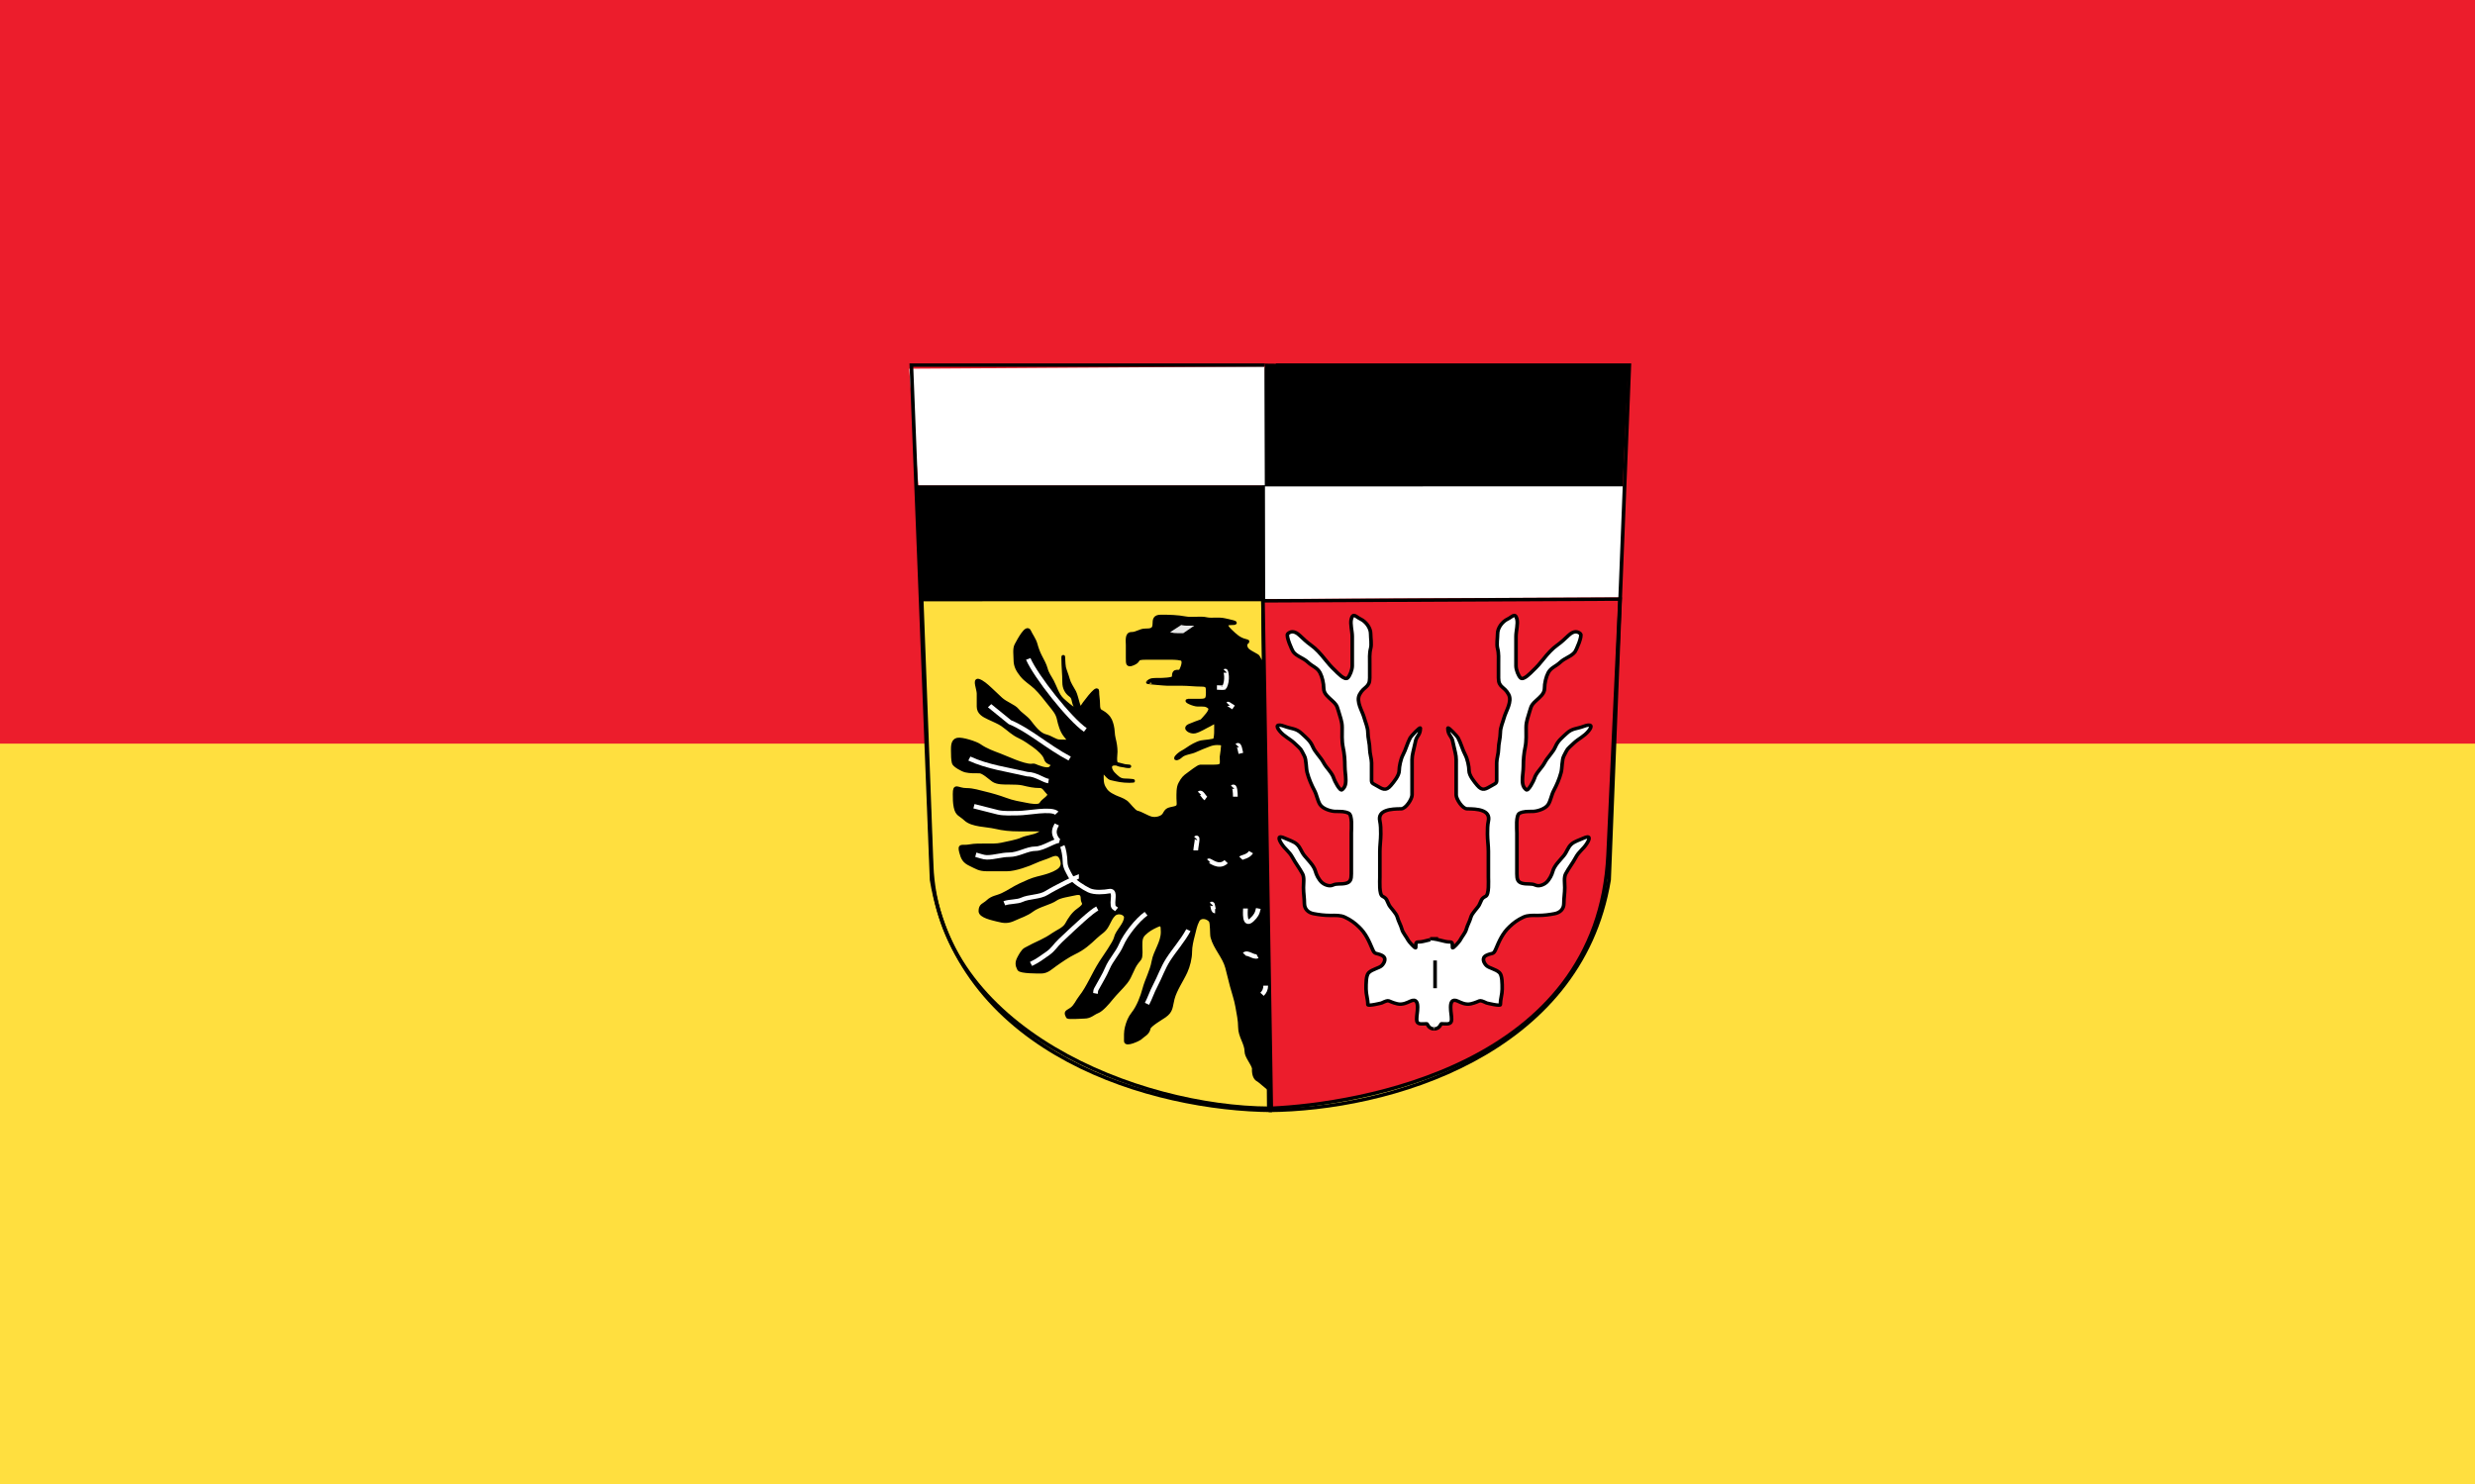
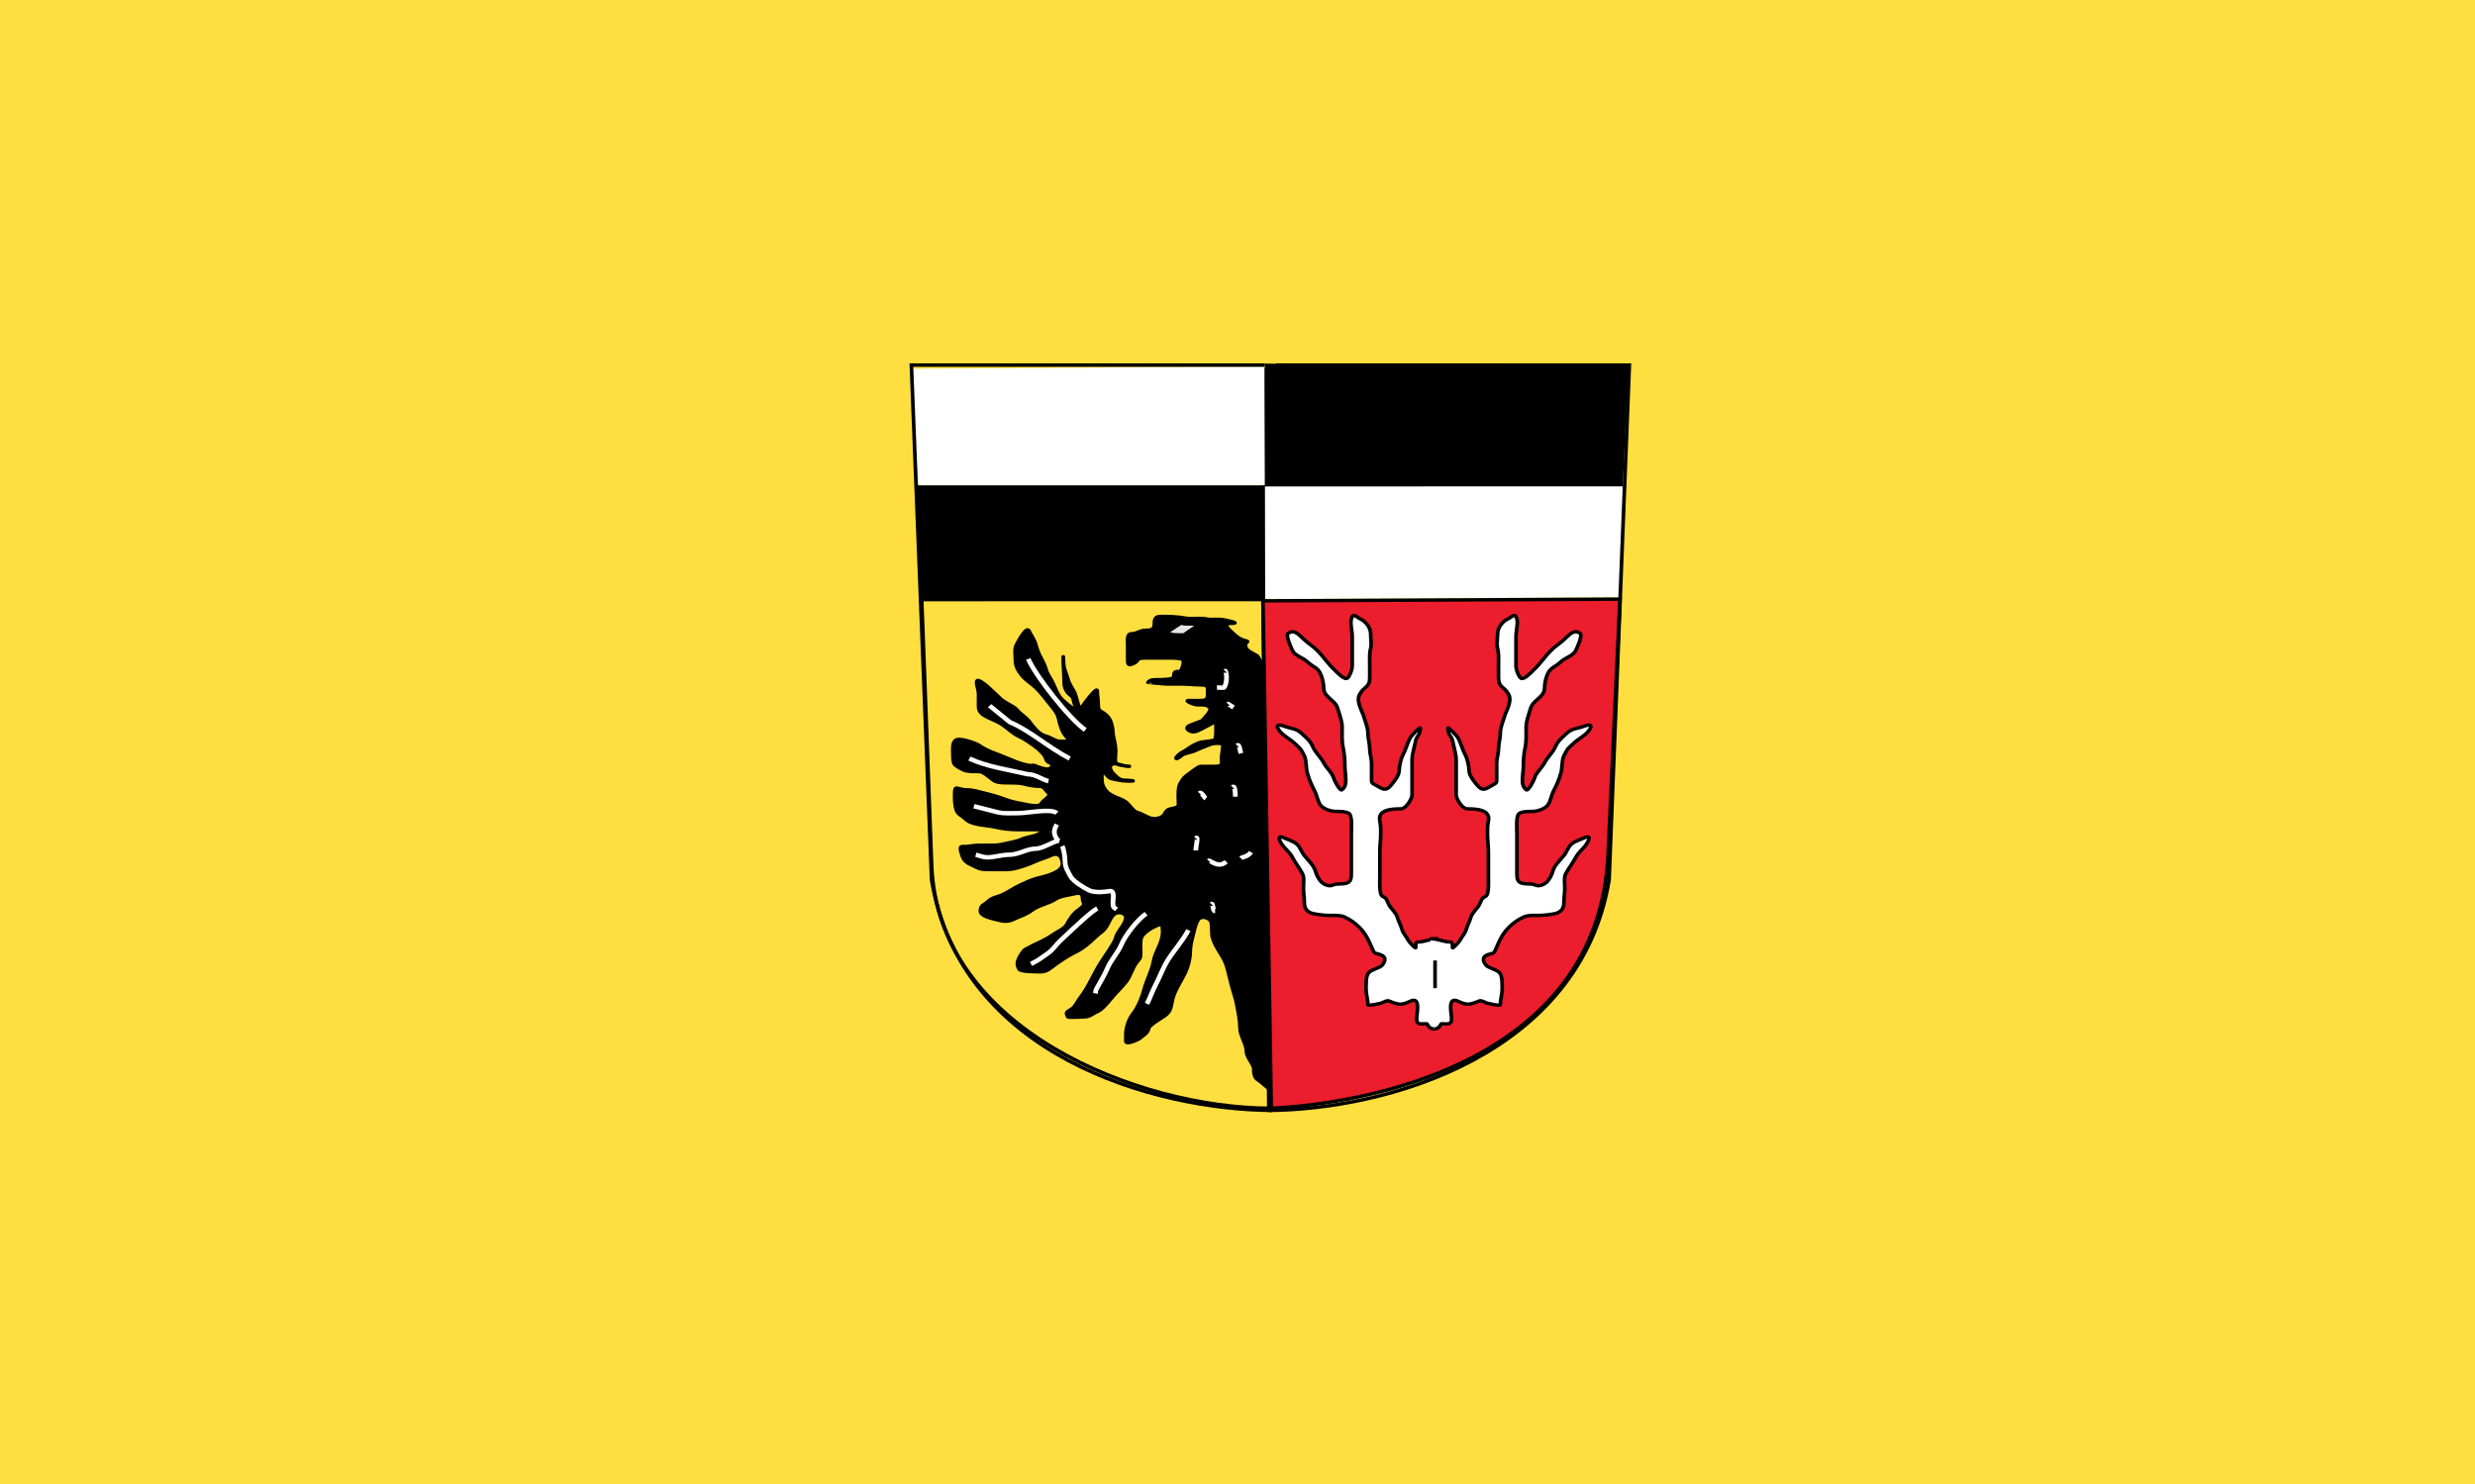
<svg xmlns="http://www.w3.org/2000/svg" xmlns:ns1="http://sodipodi.sourceforge.net/DTD/sodipodi-0.dtd" xmlns:ns2="http://www.inkscape.org/namespaces/inkscape" xmlns:xlink="http://www.w3.org/1999/xlink" version="1.1" id="svg2" width="802" height="481" viewBox="0 0 802 481" ns1:docname="Flagge Landkreis Wunsiedel.svg" ns2:version="0.92.3 (2405546, 2018-03-11)">
  <defs id="defs6">
    <ns2:perspective id="perspective3675" ns2:persp3d-origin="372.04724 : 350.78739 : 1" ns2:vp_z="744.09448 : 526.18109 : 1" ns2:vp_y="0 : 1000 : 0" ns2:vp_x="0 : 526.18109 : 1" ns1:type="inkscape:persp3d" />
    <ns2:perspective ns1:type="inkscape:persp3d" ns2:vp_x="0 : 526.18109 : 1" ns2:vp_y="0 : 1000 : 0" ns2:vp_z="744.09448 : 526.18109 : 1" ns2:persp3d-origin="372.04724 : 350.78739 : 1" id="perspective3809" />
  </defs>
  <ns1:namedview pagecolor="#ffffff" bordercolor="#666666" borderopacity="1" objecttolerance="10" gridtolerance="10" guidetolerance="10" ns2:pageopacity="0" ns2:pageshadow="2" ns2:window-width="1920" ns2:window-height="1017" id="namedview4" showgrid="false" ns2:zoom="0.70822943" ns2:cx="436.51523" ns2:cy="409.93662" ns2:window-x="-8" ns2:window-y="-8" ns2:window-maximized="1" ns2:current-layer="svg2" />
  <rect style="opacity:1;fill:#ffdf3f;fill-opacity:1;fill-rule:evenodd;stroke:none;stroke-opacity:1" id="rect817" width="802" height="481" x="0" y="0" />
-   <rect style="opacity:1;fill:#ec1d2c;fill-opacity:1;fill-rule:evenodd;stroke:none;stroke-width:0.708;stroke-opacity:1" id="rect819" width="802" height="240.965" x="0" y="0" />
  <g style="display:inline" id="g988" transform="matrix(1.181,0,0,1.112,293.493,116.744)">
    <g transform="translate(-363.571,-398.293)" style="opacity:1" ns2:label="df" id="layer2">
      <g transform="translate(0.958,0.909)" id="g6392">
        <g id="g6345">
          <path ns1:nodetypes="csccc" id="path3854" d="m 366.989,467.119 2.727,77.389 c 1.694,48.062 57.008,70.681 92.681,70.837 l -1.768,-148.24 z" style="fill:#ffdf3f;fill-opacity:1;fill-rule:evenodd;stroke:#000000;stroke-width:1px;stroke-linecap:butt;stroke-linejoin:miter;stroke-opacity:1" ns2:connector-curvature="0" />
          <path ns1:nodetypes="cssssssssssssssssssssssssssssssssssssssssssssssssssssssssssssssssssssssssssssssssssssssssssssssssssssssssssssssssssssssssssssssssssssssssssssssssssssssssssssssssssssssssssssssssssssssssssssssssssssssssssssssssc" id="path4367" d="m 461.261,487.434 c 0.385,-0.548 -1.663,-2.611 -1.894,-3.536 -0.142,-0.568 -2.754,-1.467 -3.283,-2.525 -1.031,-2.061 1.392,-1.862 -0.253,-2.273 -1.778,-0.444 -2.829,-1.567 -4.041,-2.778 -0.889,-0.889 -2.089,-2.273 0,-2.273 3.063,0 -0.801,-0.768 -1.768,-1.01 -1.462,-0.365 -3.656,0.033 -4.798,-0.253 -1.803,-0.451 -4.057,0.098 -5.808,-0.253 -2.307,-0.461 -4.469,-0.505 -6.819,-0.505 -1.596,0 -1.768,0.85 -1.768,2.273 0,1.631 -1.008,1.768 -2.525,1.768 -1.395,0 -2.253,1.01 -3.788,1.01 -1.338,0 -1.01,2.228 -1.01,3.283 0,1.263 0,2.525 0,3.788 0,1.837 -0.017,2.407 1.768,1.515 1.66,-0.83 0.132,-1.515 3.283,-1.515 1.852,0 3.704,0 5.556,0 1.376,0 2.815,-0.054 4.041,0.253 1.432,0.358 0.047,3.188 0,3.283 -0.534,1.068 -2.02,-0.652 -2.02,2.02 0,0.696 -3.362,0.758 -4.041,0.758 -1.741,0 -2.22,-0.053 -3.03,0.758 -0.044,0.044 4.557,0.505 5.303,0.505 1.347,0 2.694,0 4.041,0 1.744,0 3.514,0.253 5.303,0.253 1.834,0 1.768,0.605 1.768,2.273 0,1.8 -0.236,2.273 -2.02,2.273 -1.152,0 -2.854,0 -3.283,0 -1.196,0 1.451,1.263 2.525,1.263 1.641,0 2.397,-0.129 3.283,0.758 0.841,0.841 -1.633,3.272 -2.02,3.788 -0.043,0.058 -3.322,1.409 -3.536,1.515 -1.678,0.839 0.414,2.043 1.515,1.768 1.263,-0.316 2.851,-1.426 4.041,-2.02 1.426,-0.713 1.768,-1.565 1.768,0.505 0,1.312 0.039,2.621 -0.253,3.788 -0.107,0.428 -3.3,0.636 -3.788,0.758 -1.254,0.313 -2.771,1.257 -3.788,2.02 -1.2,0.9 -1.73,0.972 -2.525,1.768 -1.426,1.426 -0.205,1.215 0.758,0.253 0.872,-0.872 2.738,-0.99 3.788,-1.515 1.162,-0.581 2.649,-1.211 4.041,-1.768 1.432,-0.573 2.84,-0.426 3.536,-0.253 0.347,0.087 -0.253,3.505 -0.253,3.788 0,2.114 0.49,2.778 -2.02,2.778 -1.263,0 -2.525,0 -3.788,0 -0.542,0 -2.746,1.87 -3.283,2.273 -1.079,0.809 -1.514,1.261 -2.273,2.778 -0.578,1.156 -0.505,2.891 -0.505,4.293 0,1.647 0.444,2.414 -1.01,2.778 -1.681,0.42 -2.052,0.316 -2.778,1.768 -0.583,1.166 -2.42,1.542 -3.536,1.263 -1.283,-0.321 -2.733,-1.441 -4.041,-1.768 -0.846,-0.212 -2.271,-2.461 -3.03,-3.03 -1.045,-0.784 -1.964,-0.982 -3.03,-1.515 -1.73,-0.865 -2.398,-1.514 -3.03,-2.778 -0.597,-1.193 -0.505,-2.416 -0.505,-3.788 0,-2.259 1.265,0.948 2.525,1.263 1.853,0.463 3.099,0.758 5.051,0.758 2.458,0 -0.178,-0.253 -1.263,-0.253 -1.505,0 -2.192,-0.929 -3.03,-1.768 -1.045,-1.045 -1.706,-3.03 0.253,-3.03 1.288,0 2.5,0.758 3.788,0.758 1.123,0 -2.385,-0.084 -3.283,-0.758 -0.619,-0.464 -0.253,-2.771 -0.253,-3.536 0,-1.208 -0.219,-2.645 -0.505,-3.788 -0.316,-1.265 -0.203,-2.582 -0.505,-3.788 -0.301,-1.205 -0.53,-2.045 -1.515,-3.03 -1.587,-1.587 -2.273,-0.711 -2.273,-3.283 0,-1.307 -0.253,-2.415 -0.253,-3.788 0,-1.573 -3.959,4.129 -4.293,4.798 -0.742,1.483 -1.279,-3.063 -2.02,-4.546 -0.744,-1.488 -1.4,-2.317 -1.768,-3.788 -0.279,-1.114 -0.763,-2.294 -1.01,-3.283 -0.202,-0.809 -0.253,-4.709 -0.253,-2.525 0,2.315 0.253,4.507 0.253,6.819 0,1.667 0.676,2.97 1.768,3.788 0.973,0.73 0.651,1.807 1.263,3.03 1.587,3.174 -3.082,-1.315 -3.536,-1.768 -1.415,-1.415 -1.94,-3.628 -2.778,-5.303 -0.707,-1.414 -1.371,-2.202 -1.768,-3.788 -0.262,-1.047 -0.937,-2.378 -1.515,-3.536 -0.562,-1.124 -1.022,-2.571 -1.263,-3.536 -0.333,-1.333 -1.374,-2.804 -1.768,-3.788 -0.665,-1.662 -2.735,2.44 -3.536,4.041 -0.546,1.093 -0.253,3.004 -0.253,4.293 0,1.874 0.694,3.113 1.768,4.546 1.074,1.431 2.582,2.329 3.788,3.536 1.346,1.346 2.817,3.419 4.041,5.051 0.985,1.313 1.953,2.442 2.273,4.041 0.332,1.66 0.849,3.573 1.768,4.798 1.683,2.244 1.55,1.768 -1.515,1.768 -1.151,0 -2.356,-1.157 -3.788,-1.515 -1.933,-0.483 -3.443,-2.823 -4.546,-4.293 -0.996,-1.327 -2.374,-2.071 -3.283,-3.283 -0.884,-1.178 -3.207,-1.945 -4.546,-3.283 -0.898,-0.898 -1.823,-1.823 -2.778,-2.778 -1.233,-1.233 -2.341,-2.211 -3.283,-2.525 -1.198,-0.399 0,2.525 0,3.788 0,1.263 0,2.525 0,3.788 0,1.792 1.358,2.573 2.778,3.283 1.272,0.636 2.893,1.349 3.788,2.02 2.007,1.505 2.648,2.46 4.798,3.536 1.386,0.693 2.722,1.726 3.788,2.525 1.39,1.042 2.986,2.601 3.283,3.788 0.492,1.969 3.115,0.926 1.263,2.778 -0.824,0.824 -3.71,-0.466 -4.293,-0.758 -0.301,-0.151 -0.673,0 -1.01,0 -2.247,0 -6.604,-2.238 -8.586,-3.03 -1.694,-0.678 -3.81,-1.468 -5.556,-2.778 -1.035,-0.777 -4.893,-2.06 -6.061,-1.768 -1.318,0.33 -1.263,2.048 -1.263,3.283 0,1.241 0.034,2.663 0.253,3.536 0.19,0.761 2.377,2.046 3.283,2.273 1.181,0.295 2.558,0.253 3.788,0.253 1.053,0 2.995,1.931 3.788,2.525 1.086,0.815 2.972,0.758 4.546,0.758 1.241,0 2.663,0.034 3.536,0.253 1.736,0.434 2.948,0.758 4.798,0.758 1.014,0 1.556,1.304 2.273,2.02 0.858,0.858 -1.477,1.945 -2.02,3.03 -0.523,1.047 -3.167,0.427 -4.041,0.253 -1.888,-0.378 -3.729,-0.684 -5.808,-1.515 -1.612,-0.645 -3.817,-1.333 -5.556,-1.768 -1.675,-0.419 -3.276,-1.01 -5.051,-1.01 -2.592,0 -3.283,-1.722 -3.283,1.263 0,1.341 0.005,2.55 0.253,3.788 0.454,2.268 1.303,2.061 2.778,3.536 1.783,1.783 5.775,1.696 8.081,2.273 2.249,0.562 4.204,0.758 6.566,0.758 1.684,0 3.367,0 5.051,0 3.277,0 2.057,0.18 0.253,1.263 -1.262,0.757 -3.194,0.839 -4.546,1.515 -1.305,0.652 -4.08,1.146 -5.556,1.515 -1.275,0.319 -2.976,0.253 -4.293,0.253 -1.552,0 -3.042,-0.048 -4.546,0.253 -1.954,0.391 -2.865,-0.6 -2.273,1.768 0.44,1.761 0.868,2.707 2.525,3.536 1.801,0.9 2.439,1.515 4.546,1.515 1.852,0 3.704,0 5.556,0 2.173,0 5.815,-1.392 7.576,-2.273 1.473,-0.737 3.099,-1.171 4.293,-1.768 1.789,-0.895 2.852,-0.387 3.283,1.768 0.35,1.75 -0.998,2.646 -2.273,3.283 -1.352,0.676 -3.217,1.183 -4.546,1.515 -1.465,0.366 -3.315,1.279 -4.798,2.02 -1.803,0.902 -2.998,1.878 -4.798,2.778 -1.567,0.784 -2.716,0.696 -4.041,2.02 -1.053,1.053 -2.02,0.935 -2.02,2.778 0,1.516 3.419,2.204 4.546,2.525 2.084,0.595 3.076,0.608 4.798,-0.253 1.542,-0.771 3.247,-1.284 4.798,-2.525 1.863,-1.491 4.896,-2.031 6.566,-3.283 1.094,-0.82 3.728,-1.185 5.051,-1.515 1.72,-0.43 2.273,-0.032 2.273,1.515 0,1.294 1.399,1.287 -1.263,3.283 -1.296,0.972 -2.333,2.646 -3.03,4.041 -0.715,1.43 -2.674,2.195 -3.788,3.03 -1.006,0.754 -2.222,1.49 -3.283,2.02 -1.448,0.724 -2.847,1.405 -4.293,2.273 -0.739,0.443 -1.417,1.825 -1.768,2.525 -0.652,1.303 -0.558,2.167 0,3.283 0.404,0.807 5.3,0.758 6.061,0.758 1.617,0 2.6,-1.129 3.788,-2.02 1.625,-1.219 3.657,-2.712 5.303,-3.536 2.496,-1.248 4.054,-2.791 5.808,-4.546 1.598,-1.598 2.355,-1.679 3.283,-3.536 0.641,-1.282 0.978,-2.241 1.768,-3.03 1.195,-1.195 3.283,-0.342 3.283,0.758 0,2.105 -2.373,4.038 -2.778,6.061 -0.269,1.345 -3.067,5.448 -4.041,7.071 -1.058,1.763 -1.91,3.567 -2.778,5.303 -0.83,1.659 -1.715,3.382 -2.778,4.798 -0.932,1.242 -1.384,2.68 -2.525,3.536 -1.247,0.935 -1.772,0.748 -1.01,2.273 0.148,0.295 3.991,0 4.546,0 1.595,0 2.427,-1.072 3.536,-1.515 1.19,-0.476 2.931,-2.645 3.788,-3.788 1.198,-1.597 2.82,-3.171 4.041,-4.798 1.367,-1.823 1.73,-4.074 3.03,-5.808 0.253,-0.337 0.505,-0.673 0.758,-1.01 0.462,-0.616 0.253,-2.942 0.253,-3.788 0,-1.571 0.016,-2.541 1.01,-3.536 1.06,-1.06 1.969,-1.616 3.283,-2.273 1.614,-0.807 1.768,-0.299 1.768,1.768 0,3.154 -2.03,5.616 -2.525,8.586 -0.478,2.869 -1.824,5.275 -2.525,8.081 -0.543,2.171 -1.61,5.177 -3.03,7.071 -0.974,1.299 -1.395,2.548 -1.768,4.041 -0.326,1.303 -0.253,2.66 -0.253,4.041 0,1.307 3.639,-0.608 3.788,-0.758 1.172,-1.172 2.195,-1.38 2.525,-3.03 0.183,-0.914 3.576,-2.998 4.293,-3.536 1.992,-1.494 1.688,-2.713 2.273,-5.051 0.667,-2.667 2.464,-5.329 3.536,-7.829 0.71,-1.658 1.263,-3.948 1.263,-5.808 0,-1.567 0.382,-3.297 0.758,-4.798 0.367,-1.468 0.596,-2.96 1.263,-4.293 0.786,-1.572 2.759,-1.035 3.536,0 0.48,0.639 0.291,3.941 0.505,4.798 0.798,3.194 3.252,5.685 4.041,8.839 0.441,1.764 0.813,3.504 1.263,5.303 0.509,2.037 1.163,3.945 1.515,6.061 0.327,1.959 0.758,4.084 0.758,6.061 0,2.653 1.768,4.687 1.768,7.071 0,1.436 1.664,3.372 2.02,4.798 0.041,0.163 0,0.337 0,0.505 0,1.531 0.431,2.614 1.263,3.03 0.318,0.159 2.465,2.196 2.904,2.525" style="fill:#000000;fill-rule:evenodd;stroke:#000000;stroke-width:1px;stroke-linecap:butt;stroke-linejoin:miter;stroke-opacity:1" ns2:connector-curvature="0" />
          <path ns1:nodetypes="cc" id="path3818" d="m 460.714,399.505 1.515,215.483" style="fill:none;fill-rule:evenodd;stroke:#000000;stroke-width:1px;stroke-linecap:butt;stroke-linejoin:miter;stroke-opacity:1" ns2:connector-curvature="0" />
          <path ns1:nodetypes="cc" id="path3822" d="M 554.107,434.862 365.444,434.736" style="fill:none;fill-rule:evenodd;stroke:#000000;stroke-width:1px;stroke-linecap:butt;stroke-linejoin:miter;stroke-opacity:1" ns2:connector-curvature="0" />
          <path style="fill:#000000;fill-opacity:1;stroke:none;stroke-width:2;stroke-linecap:round;stroke-linejoin:round;stroke-miterlimit:4;stroke-opacity:1" d="m 461.181,398.352 c 33.02,0.51 66.744,-0.164 99.671,0.543 l -1.515,35.462 -98.2,0.505 c -0.28,0 -0.505,-0.225 -0.505,-0.505 l 0.545,-35.5 c 0,-0.28 -0.275,-0.505 0.005,-0.505 z" id="rect3824" ns1:nodetypes="ccccccc" ns2:connector-curvature="0" />
          <path ns1:nodetypes="ccccc" id="rect3826" d="m 365.357,433.791 h 95.4 l -0.063,33.256 -93.73,-0.042 z" style="fill:#000000;fill-opacity:1;stroke:none;stroke-width:2;stroke-linecap:round;stroke-linejoin:round;stroke-miterlimit:4;stroke-opacity:1" ns2:connector-curvature="0" />
          <path ns1:nodetypes="ccccc" id="rect3849" d="m 363.571,399.862 97.455,-0.67 0.108,34.598 h -95.063 z" style="fill:#ffffff;fill-opacity:1;stroke:none;stroke-width:2;stroke-linecap:round;stroke-linejoin:round;stroke-miterlimit:4;stroke-opacity:1" ns2:connector-curvature="0" />
          <path style="fill:#ffffff;fill-opacity:1;stroke:none;stroke-width:2;stroke-linecap:round;stroke-linejoin:round;stroke-miterlimit:4;stroke-opacity:1" d="m 559.632,434.114 -98.456,0.034 0.063,32.8 97.122,-0.479 z" id="path3852" ns1:nodetypes="ccccc" ns2:connector-curvature="0" />
          <path ns1:nodetypes="ccscc" id="path4365" d="m 460.63,467.484 97.969,-0.505 -3.267,74.499 c -2.704,61.662 -68.65,72.718 -92.429,73.867 z" style="fill:#ec1d2c;fill-opacity:1;fill-rule:evenodd;stroke:#000000;stroke-width:1px;stroke-linecap:butt;stroke-linejoin:miter;stroke-opacity:1" ns2:connector-curvature="0" />
          <path d="m 438.76,476.919 c -0.57,-0.018 -1.141,-0.013 -1.712,-0.012 -0.555,0.025 -1.111,-0.055 -1.641,-0.219 -0.086,-0.025 -0.171,-0.05 -0.257,-0.075 l 3.065,-2.099 c 0.084,0.023 0.168,0.046 0.253,0.07 0.521,0.112 1.045,0.173 1.579,0.145 0.581,10e-4 1.163,0.006 1.744,-0.011 z" id="path4369" style="opacity:1;fill:#e6e6e6;fill-opacity:1;stroke:none;stroke-width:0.5;stroke-linecap:round;stroke-linejoin:round;stroke-miterlimit:4;stroke-dasharray:none;stroke-opacity:1" ns2:connector-curvature="0" />
          <path ns1:nodetypes="ccc" id="path6293" d="m 401.788,520.012 c -1.463,-0.247 -3.522,-2.02 -5.808,-2.02 -5.29,-1.33 -10.982,-2.11 -15.91,-4.546" style="fill:none;fill-rule:evenodd;stroke:#ffffff;stroke-width:1.3;stroke-linecap:butt;stroke-linejoin:miter;stroke-miterlimit:4;stroke-dasharray:none;stroke-opacity:1" ns2:connector-curvature="0" />
          <path ns1:nodetypes="ccc" id="path6295" d="m 407.597,513.446 c -6.058,-3.391 -11.27,-8.395 -16.415,-10.607 -0.095,-0.071 -5.472,-4.714 -5.556,-4.798" style="fill:none;fill-rule:evenodd;stroke:#ffffff;stroke-width:1.3;stroke-linecap:butt;stroke-linejoin:miter;stroke-miterlimit:4;stroke-dasharray:none;stroke-opacity:1" ns2:connector-curvature="0" />
          <path ns1:nodetypes="cc" id="path6297" d="m 411.89,505.112 c -4.228,-3.06 -13.592,-15.61 -15.657,-20.708" style="fill:none;fill-rule:evenodd;stroke:#ffffff;stroke-width:1.3;stroke-linecap:butt;stroke-linejoin:miter;stroke-miterlimit:4;stroke-dasharray:none;stroke-opacity:1" ns2:connector-curvature="0" />
          <path id="path6299" d="m 404.061,529.356 c -1.499,-1.499 -7.933,0 -10.607,0 -1.833,0 -3.889,0.164 -5.556,-0.253 -2.133,-0.533 -4.469,-1.243 -6.566,-1.768" style="fill:none;fill-rule:evenodd;stroke:#ffffff;stroke-width:1.3;stroke-linecap:butt;stroke-linejoin:miter;stroke-miterlimit:4;stroke-dasharray:none;stroke-opacity:1" ns2:connector-curvature="0" />
          <path id="path6301" d="m 404.819,537.437 c -1.142,-0.286 -4.421,2.273 -6.566,2.273 -2.406,0 -4.648,1.768 -7.324,1.768 -2.015,0 -3.954,0.758 -6.061,0.758 -0.93,0 -2.099,-0.525 -3.03,-0.758" style="fill:none;fill-rule:evenodd;stroke:#ffffff;stroke-width:1.3;stroke-linecap:butt;stroke-linejoin:miter;stroke-miterlimit:4;stroke-dasharray:none;stroke-opacity:1" ns2:connector-curvature="0" />
-           <path id="path6303" d="m 410.122,547.791 c -0.267,0 -6.585,3.296 -8.839,4.798 -1.939,1.293 -4.836,1.029 -6.819,2.02 -1.263,0.632 -3.386,0.445 -4.798,1.01" style="fill:none;fill-rule:evenodd;stroke:#ffffff;stroke-width:1.3;stroke-linecap:butt;stroke-linejoin:miter;stroke-miterlimit:4;stroke-dasharray:none;stroke-opacity:1" ns2:connector-curvature="0" />
          <path id="path6305" d="m 415.173,557.135 c -1.497,0.749 -6.003,5.245 -8.839,8.081 -0.421,0.421 -0.842,0.842 -1.263,1.263 -1.516,1.516 -1.87,2.539 -3.536,3.788 -1.566,1.174 -2.773,2.144 -4.546,3.03" style="fill:none;fill-rule:evenodd;stroke:#ffffff;stroke-width:1.3;stroke-linecap:butt;stroke-linejoin:miter;stroke-miterlimit:4;stroke-dasharray:none;stroke-opacity:1" ns2:connector-curvature="0" />
          <path id="path6307" d="m 428.557,558.65 c -2.412,1.809 -5.666,6.209 -6.819,9.091 -0.981,2.451 -2.781,4.301 -3.788,6.819 -0.862,2.156 -2.001,4.002 -3.03,6.061 -0.284,0.568 -0.143,0.715 -0.253,1.263" style="fill:none;fill-rule:evenodd;stroke:#ffffff;stroke-width:1.3;stroke-linecap:butt;stroke-linejoin:miter;stroke-miterlimit:4;stroke-dasharray:none;stroke-opacity:1" ns2:connector-curvature="0" />
          <path id="path6309" d="m 440.174,563.448 c -1.508,3.016 -3.917,5.856 -5.556,8.586 -1.475,2.459 -2.284,5.072 -3.536,7.576 -0.942,1.885 -1.417,3.592 -2.273,5.303" style="fill:none;fill-rule:evenodd;stroke:#ffffff;stroke-width:1.3;stroke-linecap:butt;stroke-linejoin:miter;stroke-miterlimit:4;stroke-dasharray:none;stroke-opacity:1" ns2:connector-curvature="0" />
          <path id="path6311" d="m 404.061,532.639 c -0.621,1.243 -1.013,2.268 -0.253,3.788 0.192,0.385 0.339,0.509 0.505,0.758" style="fill:none;fill-rule:evenodd;stroke:#ffffff;stroke-width:1.3;stroke-linecap:butt;stroke-linejoin:miter;stroke-miterlimit:4;stroke-dasharray:none;stroke-opacity:1" ns2:connector-curvature="0" />
          <path id="path6313" d="m 405.576,538.952 c 0.337,0.675 0.758,3.061 0.758,4.546 0,1.62 0.789,2.84 1.515,4.293 0.699,1.398 3.657,3.344 5.051,4.041 1.55,0.775 4.196,0.524 5.556,0.253 1.614,-0.323 1.01,2.111 1.01,3.283 0,1.488 0.178,1.396 1.01,2.02" style="fill:none;fill-rule:evenodd;stroke:#ffffff;stroke-width:1.3;stroke-linecap:butt;stroke-linejoin:miter;stroke-miterlimit:4;stroke-dasharray:none;stroke-opacity:1" ns2:connector-curvature="0" />
-           <path id="path6315" d="m 455.831,557.135 c 0,0.668 -0.461,5.511 1.768,3.283 1.083,-1.083 1.47,-1.793 1.768,-3.283" style="fill:none;fill-rule:evenodd;stroke:#ffffff;stroke-width:1.3;stroke-linecap:butt;stroke-linejoin:miter;stroke-miterlimit:4;stroke-dasharray:none;stroke-opacity:1" ns2:connector-curvature="0" />
          <path id="path6317" d="m 446.487,555.872 c 0.532,-0.532 0.257,2.02 1.01,2.02" style="fill:none;fill-rule:evenodd;stroke:#ffffff;stroke-width:1.3;stroke-linecap:butt;stroke-linejoin:miter;stroke-miterlimit:4;stroke-dasharray:none;stroke-opacity:1" ns2:connector-curvature="0" />
          <path id="path6319" d="m 445.73,543.245 c 0.33,-0.33 2.656,2.394 4.798,0.253" style="fill:none;fill-rule:evenodd;stroke:#ffffff;stroke-width:1.3;stroke-linecap:butt;stroke-linejoin:miter;stroke-miterlimit:4;stroke-dasharray:none;stroke-opacity:1" ns2:connector-curvature="0" />
          <path id="path6321" d="m 454.569,542.488 c 0.343,-0.343 1.988,-0.452 2.778,-1.768" style="fill:none;fill-rule:evenodd;stroke:#ffffff;stroke-width:1.3;stroke-linecap:butt;stroke-linejoin:miter;stroke-miterlimit:4;stroke-dasharray:none;stroke-opacity:1" ns2:connector-curvature="0" />
          <path id="path6323" d="m 442.194,536.679 c 0.833,-0.833 0,2.357 0,3.536" style="fill:none;fill-rule:evenodd;stroke:#ffffff;stroke-width:1.3;stroke-linecap:butt;stroke-linejoin:miter;stroke-miterlimit:4;stroke-dasharray:none;stroke-opacity:1" ns2:connector-curvature="0" />
-           <path id="path6325" d="m 455.579,570.519 c 0.842,-0.842 2.471,1.037 3.536,0.505" style="fill:none;fill-rule:evenodd;stroke:#ffffff;stroke-width:1.3;stroke-linecap:butt;stroke-linejoin:miter;stroke-miterlimit:4;stroke-dasharray:none;stroke-opacity:1" ns2:connector-curvature="0" />
-           <path id="path6327" d="m 460.377,582.136 c 0.658,-0.658 1.01,-1.49 1.01,-2.525" style="fill:none;fill-rule:evenodd;stroke:#ffffff;stroke-width:1.3;stroke-linecap:butt;stroke-linejoin:miter;stroke-miterlimit:4;stroke-dasharray:none;stroke-opacity:1" ns2:connector-curvature="0" />
          <path id="path6329" d="m 452.296,521.78 c 0.679,-0.679 0.758,1.818 0.758,2.778" style="fill:none;fill-rule:evenodd;stroke:#ffffff;stroke-width:1.3;stroke-linecap:butt;stroke-linejoin:miter;stroke-miterlimit:4;stroke-dasharray:none;stroke-opacity:1" ns2:connector-curvature="0" />
          <path id="path6331" d="m 443.204,523.547 c 0.549,-0.549 1.122,1.085 1.768,1.515" style="fill:none;fill-rule:evenodd;stroke:#ffffff;stroke-width:1.3;stroke-linecap:butt;stroke-linejoin:miter;stroke-miterlimit:4;stroke-dasharray:none;stroke-opacity:1" ns2:connector-curvature="0" />
          <path id="path6333" d="m 453.558,509.658 c 0.586,-0.586 0.809,1.469 1.01,2.273" style="fill:none;fill-rule:evenodd;stroke:#ffffff;stroke-width:1.3;stroke-linecap:butt;stroke-linejoin:miter;stroke-miterlimit:4;stroke-dasharray:none;stroke-opacity:1" ns2:connector-curvature="0" />
          <path id="path6335" d="m 451.033,497.536 c 0.059,-0.059 0.595,0.397 1.515,1.01" style="fill:none;fill-rule:evenodd;stroke:#ffffff;stroke-width:1.3;stroke-linecap:butt;stroke-linejoin:miter;stroke-miterlimit:4;stroke-dasharray:none;stroke-opacity:1" ns2:connector-curvature="0" />
          <path id="path6337" d="m 450.276,487.939 c 0.181,-0.181 0.844,2.605 -0.253,4.798 -0.059,0.119 -1.799,0 -2.02,0" style="fill:none;fill-rule:evenodd;stroke:#ffffff;stroke-width:1.3;stroke-linecap:butt;stroke-linejoin:miter;stroke-miterlimit:4;stroke-dasharray:none;stroke-opacity:1" ns2:connector-curvature="0" />
          <path id="path6339" d="m 508.612,565.974 c -0.772,-0.16 -2.716,0.427 -4.041,0.758 -1.795,0.449 -2.02,-0.471 -2.02,1.768 0,0.622 -1.897,-1.775 -2.02,-2.02 -0.639,-1.278 -1.506,-2.235 -1.768,-3.283 -0.299,-1.196 -0.957,-2.314 -1.263,-3.536 -0.289,-1.156 -1.834,-2.658 -2.273,-3.536 -0.632,-1.264 -0.508,-1.895 -1.768,-2.525 -1.007,-0.504 -0.758,-4.467 -0.758,-5.556 0,-1.263 0,-2.525 0,-3.788 0,-1.263 0,-2.525 0,-3.788 0,-1.6 0.253,-3.361 0.253,-5.051 0,-1.341 -0.005,-2.55 -0.253,-3.788 -0.655,-3.275 3.177,-3.536 5.808,-3.536 1.359,0 3.03,-2.921 3.03,-4.041 0,-1.263 0,-2.525 0,-3.788 0,-1.431 0,-2.862 0,-4.293 0,-1.455 -0.091,-2.92 0.253,-4.293 0.352,-1.407 0.425,-2.206 0.758,-3.536 0.322,-1.288 1.263,-1.643 1.263,-3.536 0,-0.614 -2.588,2.398 -2.778,2.778 -0.865,1.729 -1.169,3.348 -2.02,5.051 -0.551,1.101 -1.01,3.286 -1.01,4.546 0,1.407 -1.471,3.29 -2.273,4.293 -1.446,1.807 -2.232,1.085 -4.041,0 -1.416,-0.849 -1.263,-0.558 -1.263,-2.778 0,-1.263 0,-2.525 0,-3.788 0,-1.229 -0.505,-2.741 -0.505,-4.041 0,-1.556 -0.505,-3.184 -0.505,-4.798 0,-1.509 -0.7,-3.053 -1.01,-4.293 -0.492,-1.966 -2.317,-4.71 -1.263,-6.819 1.217,-2.434 2.778,-1.936 2.778,-4.798 0,-1.347 0,-2.694 0,-4.041 0,-1.531 -0.109,-3.099 0.253,-4.546 0.309,-1.236 0,-3 0,-4.293 0,-1.769 -1.345,-3.577 -2.778,-4.293 -1.237,-0.618 -2.028,-1.989 -2.525,0 -0.351,1.405 0.253,3.503 0.253,5.051 0,1.431 0,2.862 0,4.293 0,1.431 0,2.862 0,4.293 0,1.18 -0.671,2.943 -1.263,3.536 -0.819,0.819 -2.955,-1.692 -3.283,-2.02 -1.283,-1.283 -2.017,-2.184 -3.03,-3.536 -1.13,-1.507 -2.325,-2.943 -3.788,-4.041 -1.097,-0.822 -2.145,-1.892 -3.03,-2.778 -1.466,-1.466 -2.539,-1.249 -3.283,-0.505 -0.617,0.617 1.195,4.876 1.515,5.303 1.008,1.344 2.697,1.687 4.041,3.03 1.215,1.215 2.521,1.506 3.283,3.03 0.608,1.217 1.01,3.103 1.01,4.546 0,1.595 1.331,2.593 2.273,3.536 0.97,0.97 1.329,1.277 1.768,3.03 0.416,1.665 1.01,2.976 1.01,4.798 0,1.944 -0.119,3.949 0.253,5.808 0.368,1.841 0.505,3.621 0.505,5.556 0,1.281 0.253,2.696 0.253,4.041 0,1.666 -0.471,2.239 -1.01,2.778 -0.573,0.573 -2.135,-2.732 -2.273,-3.283 -0.396,-1.584 -2.05,-3.09 -2.778,-4.546 -0.906,-1.813 -2.289,-2.944 -3.03,-4.798 -0.665,-1.663 -1.858,-2.616 -3.03,-3.788 -1.513,-1.513 -2.767,-1.309 -4.546,-2.02 -2.401,-0.96 -2.54,-0.104 -1.515,1.263 1.212,1.616 2.781,2.276 4.041,3.536 2.185,2.185 1.576,1.384 2.778,3.788 0.564,1.128 0.439,3.525 0.758,4.798 0.491,1.966 1.204,3.671 2.02,5.303 0.629,1.258 0.832,2.903 1.515,4.041 0.793,1.321 3.084,2.02 4.293,2.02 1.471,0 2.503,-0.011 3.536,0.505 1.119,0.56 0.758,4.559 0.758,5.808 0,1.431 0,2.862 0,4.293 0,1.263 0,2.525 0,3.788 0,1.263 0,2.525 0,3.788 0,1.573 -0.212,2.452 -1.515,2.778 -1.372,0.343 -2.448,-0.039 -3.536,0.505 -1.191,0.595 -2.649,-0.376 -3.03,-0.758 -0.883,-0.883 -1.509,-2.246 -1.768,-3.283 -0.42,-1.681 -2.125,-3.339 -3.03,-4.546 -0.912,-1.216 -1.054,-2.316 -2.02,-3.283 -0.851,-0.851 -2.257,-1.255 -3.283,-1.768 -2.037,-1.019 -1.859,0.101 -1.01,1.515 1.002,1.67 2.172,2.324 3.03,4.041 0.828,1.656 1.946,3.135 2.778,4.798 0.528,1.055 0.253,2.791 0.253,4.041 0,1.581 0.253,2.994 0.253,4.546 0,1.658 1,2.725 2.525,3.03 1.486,0.297 2.919,0.505 4.546,0.505 1.492,0 2.811,-0.11 4.041,0.505 1.648,0.824 2.66,1.65 3.788,2.778 1.923,1.923 2.805,4.109 3.788,6.566 0.675,1.687 0.931,0.97 2.525,1.768 1.577,0.788 0.598,2.432 0,3.03 -0.721,0.721 -2.525,1.01 -3.536,2.02 -0.804,0.804 -0.758,3.33 -0.758,4.798 0,1.544 0.505,2.926 0.505,4.546 0,0.475 3.642,-0.432 3.788,-0.505 2.409,-1.204 1.431,-0.463 4.293,0.253 1.399,0.35 2.695,-0.337 3.536,-0.758 1.746,-0.873 2.02,0.518 2.02,1.768 0,1.453 -0.253,2.25 -0.253,3.536 0,1.677 1.341,1.263 2.778,1.263 0.183,0 0.481,1.515 2.02,1.515" style="fill:#ffffff;fill-rule:evenodd;stroke:#000000;stroke-width:1px;stroke-linecap:butt;stroke-linejoin:miter;stroke-opacity:1" ns2:connector-curvature="0" />
          <use height="1052.362" width="744.094" transform="matrix(-1,0,0,1,1015.183,0)" id="use6341" xlink:href="#path6339" y="0" x="0" />
          <path id="path6343" d="m 507.854,572.287 v 8.081" style="fill:none;fill-rule:evenodd;stroke:#000000;stroke-width:1px;stroke-linecap:butt;stroke-linejoin:miter;stroke-opacity:1" ns2:connector-curvature="0" />
        </g>
        <path style="fill:none;fill-rule:evenodd;stroke:#000000;stroke-width:1px;stroke-linecap:butt;stroke-linejoin:miter;stroke-opacity:1" d="m 461.135,398.793 h -96.975 l 5.556,150.008 c 7.931,51.003 60.841,66.947 93.439,67.175" id="path6385" ns1:nodetypes="ccsc" ns2:connector-curvature="0" />
        <use x="0" y="0" xlink:href="#path6385" id="use6387" transform="matrix(-1,0,0,1,925.315,0)" width="744.094" height="1052.362" />
      </g>
    </g>
  </g>
</svg>